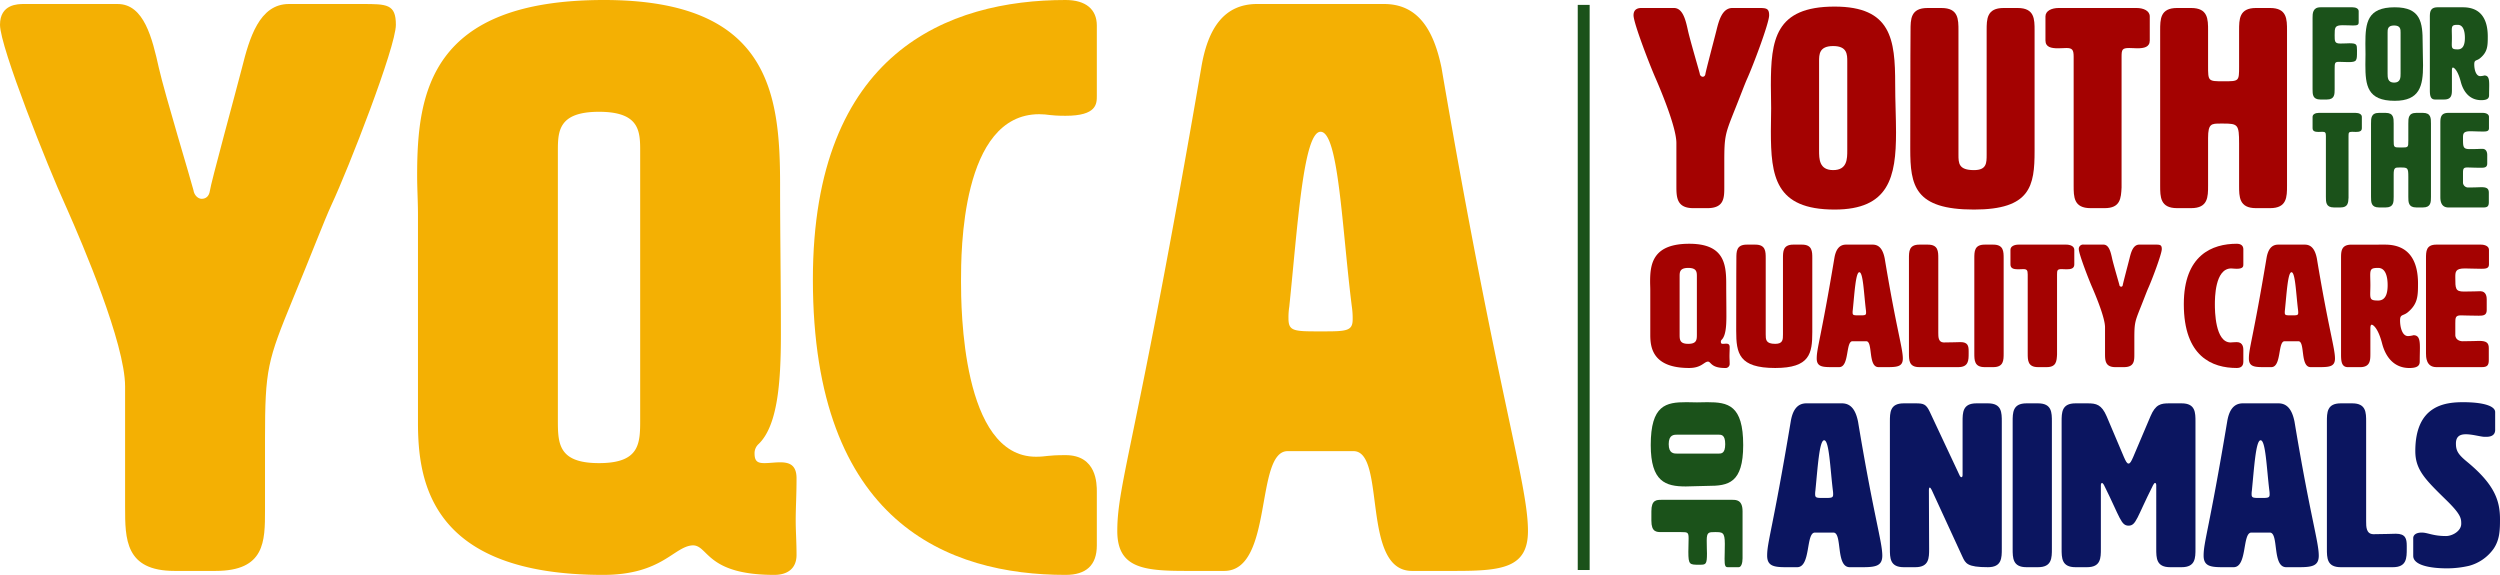
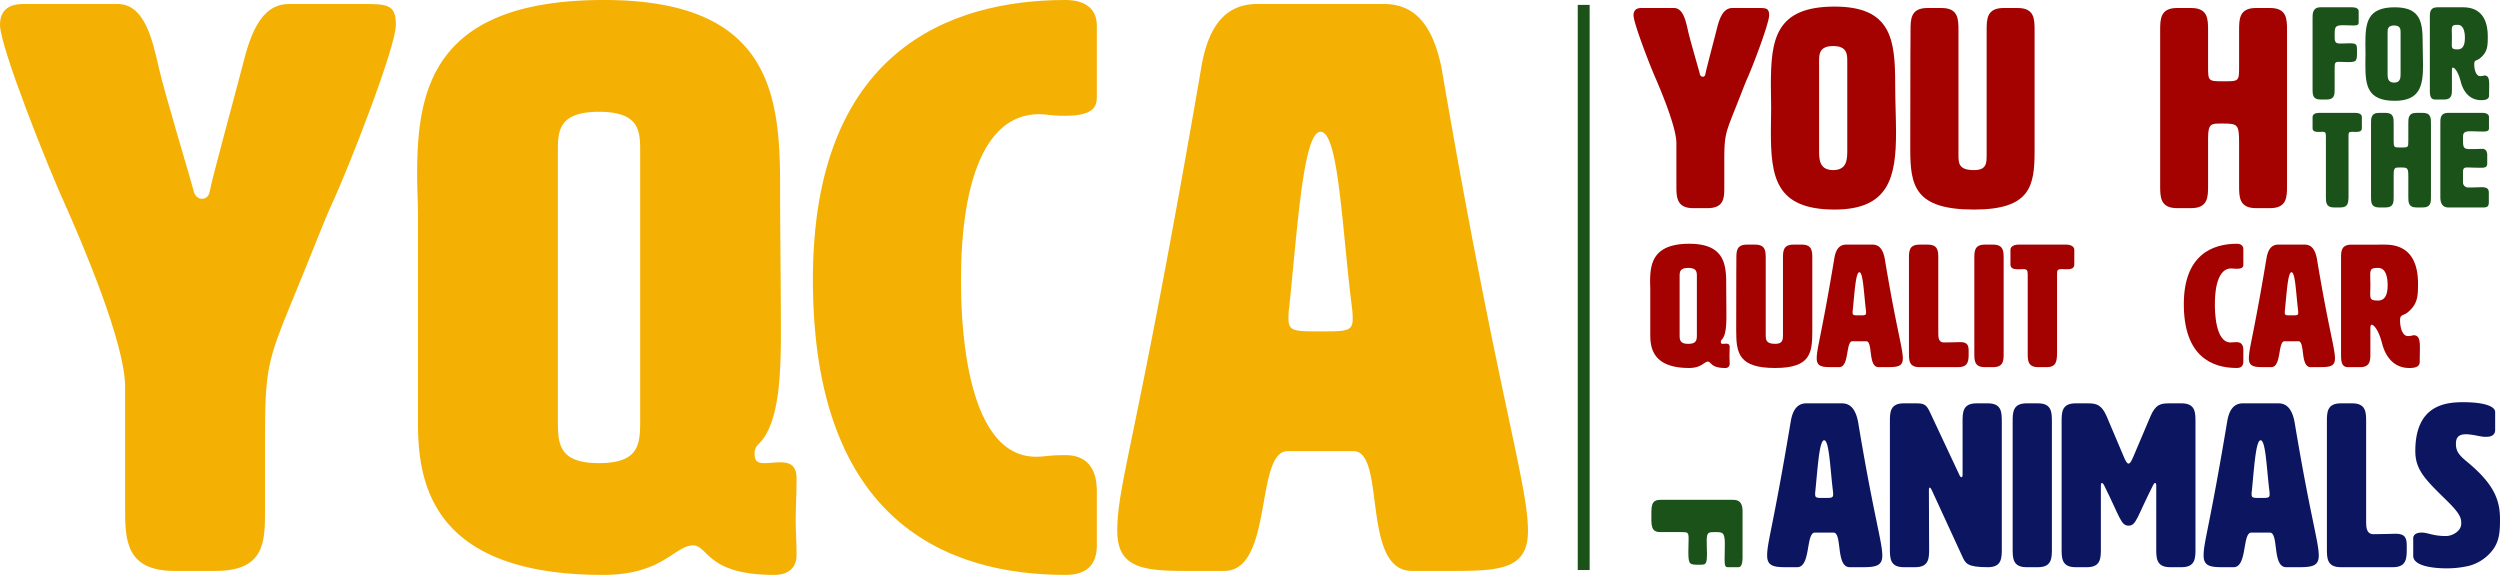
<svg xmlns="http://www.w3.org/2000/svg" width="1320" height="303.543" viewBox="0 0 1320 303.543">
  <g id="Group_191" data-name="Group 191" transform="translate(-1281.187 -113.521)">
    <g id="Group_336" data-name="Group 336" transform="translate(1281.187 113.521)">
      <g id="Group_335" data-name="Group 335">
        <path id="Path_700" data-name="Path 700" d="M1373.318,413.517c-26.081,0-26.081-16.864-26.081-33.728V316.131c0-22.763-22.59-75.468-30.414-93.178l-1.308-2.95c-8.685-18.968-34.329-83.05-34.329-94.848,0-10.962,9.556-10.962,12.6-10.962h49.542c13.905,0,18.254,18.119,21.732,33.725,3.041,13.493,17.38,60.708,18.254,64.507.424,2.95,2.6,4.629,4.336,4.629,2.179,0,3.912-1.258,4.349-4.207.434-3.8,13.468-51.435,16.946-64.928,3.912-15.606,9.132-33.725,24.77-33.725h38.677c13.034,0,17.82,0,17.82,10.962,0,11.8-25.21,76.3-33.9,94.848-3.912,8.437-11.3,27.829-20.42,49.756-13.483,32.882-14.779,37.1-14.779,74.2v37.523c0,16.439,0,32.033-26.078,32.033Z" transform="translate(-1281.187 -112.078)" fill="#f4b003" />
        <path id="Path_701" data-name="Path 701" d="M1449.442,417.064c-91.26,0-97.775-49.322-97.775-80.522V226.513c0-6.324-.437-13.49-.437-20.238,0-43.419,6.515-92.754,98.637-92.754,86.911,0,93,48.485,93,97.386,0,25.725.424,51.013.424,79.264,0,25.3-1.732,48.064-11.726,57.758a6.549,6.549,0,0,0-2.179,5.053c0,4.22,1.746,5.066,5.22,5.066,2.6,0,5.645-.424,8.261-.424,4.773,0,8.685,1.27,8.685,8.427,0,9.283-.437,15.182-.437,22.351,0,5.478.437,11.377.437,18.122,0,7.169-4.773,10.54-11.726,10.54-36.071,0-34.763-15.594-43.023-15.594C1486.812,401.892,1480.718,417.064,1449.442,417.064Zm19.55-82.2V193.631c0-10.54,0-21.081-21.729-21.081s-21.731,10.54-21.731,21.081V334.863c0,12.644,0,23.184,21.731,23.184S1468.992,347.507,1468.992,334.863Z" transform="translate(-1130.979 -113.521)" fill="#f4b003" />
        <path id="Path_702" data-name="Path 702" d="M1551.082,113.521c10.864,0,16.521,5.066,16.521,13.49v37.1c0,4.22,0,10.544-16.521,10.544-8.686,0-9.122-.836-13.908-.836-41.278,0-41.278,72.931-41.278,88.1,0,14.336.434,92.754,39.549,92.754,5.645,0,5.645-.846,15.638-.846,16.521,0,16.521,15.185,16.521,19.392v28.25c0,10.54-5.657,15.594-16.521,15.594-61.705,0-133.4-27.392-133.4-155.977C1417.679,140.925,1489.377,113.521,1551.082,113.521Z" transform="translate(-988.478 -113.521)" fill="#f4b003" />
        <path id="Path_703" data-name="Path 703" d="M1685.629,392.436c0,19.389-13.471,21.081-38.241,21.081h-23.027c-26.939,0-13.471-63.236-30.851-63.236h-34.766c-17.383,0-7.39,63.236-33.467,63.236h-20.423c-22.59,0-36.062-1.692-36.062-21.081,0-25.291,10.43-47.643,44.322-244.517,3.478-21.081,12.163-33.725,29.546-33.725h66.924c17.38,0,26.078,12.644,30.414,33.725C1669.554,320.773,1685.629,367.145,1685.629,392.436ZM1559.182,280.3c0,6.748,3.041,6.748,16.946,6.748,13.471,0,16.946,0,16.946-6.336a42.2,42.2,0,0,0-.437-6.745c-5.22-41.306-6.953-92.32-16.509-92.32-9.132,0-12.172,50.589-16.521,92.32A36.291,36.291,0,0,0,1559.182,280.3Z" transform="translate(-878.864 -112.078)" fill="#f4b003" />
      </g>
      <rect id="Rectangle_202" data-name="Rectangle 202" width="6.289" height="298.383" transform="translate(833.047 2.58)" fill="#1b521a" />
    </g>
    <g id="Group_344" data-name="Group 344" transform="translate(2143.692 116.999)">
      <g id="Group_343" data-name="Group 343">
        <g id="Group_338" data-name="Group 338">
          <g id="Group_337" data-name="Group 337" transform="translate(358.534 0.374)">
            <path id="Path_704" data-name="Path 704" d="M1681.155,129.491c0,3.289,0,4.387,3.016,4.387,2.88,0,3.569-.135,4.732-.135,3.909,0,4.047.616,4.047,3.7v.616c0,4.937,0,5.622-4.667,5.622-1.368,0-3.77-.135-4.8-.135-2.264,0-2.33.478-2.33,3.975v10.427c0,2.739,0,5.484-4.116,5.484h-3.428c-4.116,0-4.116-2.745-4.116-5.484V120.23c0-2.057,0-5.484,4.116-5.484h17.006c1.713,0,3.223.689,3.223,2.057v5.827c0,1.374-.547,1.717-3.016,1.717-1.717,0-2.195-.135-5.418-.135C1681.155,124.211,1681.155,125.444,1681.155,129.491Z" transform="translate(-1669.495 -114.746)" fill="#1b521a" />
            <path id="Path_705" data-name="Path 705" d="M1678.362,133.877c0-11.037,1.028-19.131,15.5-19.131,13.786,0,14.745,7.956,14.745,18.858,0,4.116.2,8.16.2,11.8,0,10.833-1.714,18.719-14.949,18.719-14.471,0-15.5-8.094-15.5-19.065,0-1.849.069-3.7.069-5.626S1678.362,135.66,1678.362,133.877Zm11.729-5.761v21.6c0,2.057,0,4.8,3.427,4.8s3.428-2.745,3.428-4.8v-21.6c0-1.714,0-3.77-3.428-3.77S1690.091,126.4,1690.091,128.116Z" transform="translate(-1650.479 -114.746)" fill="#1b521a" />
            <path id="Path_706" data-name="Path 706" d="M1706.671,114.746c10.217,0,13.1,7.336,13.1,15.43,0,4.937-.069,8.091-3.978,11.383-1.918,1.648-3.154.689-3.154,3.292,0,2.811.894,6.239,3.154,6.239a9.224,9.224,0,0,0,2.195-.34c2.195,0,2.538,1.852,2.538,5.006,0,1.506-.066,3.358-.066,5.415,0,1.371-.55,2.607-4.116,2.607-6.308,0-9.531-4.663-10.836-9.739-1.645-6.377-3.7-7.475-4.116-7.475-.547,0-.547,1.1-.547,1.648v9.739c0,2.739,0,5.484-4.113,5.484h-4.8c-2.742,0-2.742-2.745-2.742-5.484V120.23c0-2.739,0-5.484,4.113-5.484Zm-5.9,12.207c0,.893.066,2.468.066,3.909,0,1.371-.066,2.607-.066,3.431,0,2.261.409,2.673,3.154,2.673,3.084,0,3.77-3.016,3.77-6.1s-.686-6.858-3.77-6.858C1701.184,124,1700.775,124.481,1700.775,126.953Z" transform="translate(-1627.269 -114.746)" fill="#1b521a" />
            <path id="Path_707" data-name="Path 707" d="M1688.485,177.272c-.142,2.673-.283,5.135-4.22,5.135h-3.516c-4.22,0-4.22-2.811-4.22-5.626V144.638c0-1.758-.352-2.176-1.83-2.176-.494,0-1.195.069-2.038.069-1.761,0-3.166-.283-3.166-1.969v-5.978c0-1.409,1.547-2.11,3.3-2.11h19.411c1.758,0,3.308.7,3.308,2.11v5.978c0,1.685-1.409,1.969-3.167,1.969-.494,0-1.126-.069-1.969-.069-1.758,0-1.9.418-1.9,2.176Z" transform="translate(-1669.495 -76.726)" fill="#1b521a" />
            <path id="Path_708" data-name="Path 708" d="M1691.268,146.889c0,3.868,0,3.868,3.868,3.868s3.868,0,3.868-3.654v-9c0-2.814,0-5.626,4.217-5.626h3.519c4.217,0,4.217,2.811,4.217,5.626v38.681c0,2.814,0,5.626-4.217,5.626h-3.519c-4.217,0-4.217-2.811-4.217-5.626v-10.55c0-4.641-.283-4.924-3.868-4.924h-.774c-2.251,0-3.094,0-3.094,3.588v11.886c0,2.814,0,5.626-4.22,5.626h-3.519c-4.22,0-4.22-2.811-4.22-5.626V138.1c0-2.814,0-5.626,4.22-5.626h3.519c4.22,0,4.22,2.811,4.22,5.626Z" transform="translate(-1648.449 -76.726)" fill="#1b521a" />
            <path id="Path_709" data-name="Path 709" d="M1702.909,169.536a2.725,2.725,0,0,0,2.949,2.324c4.009,0,5.349-.142,6.823-.142,2.953,0,3.868.843,3.868,2.953V179.6c0,2.11-.7,2.811-2.814,2.811H1695.17c-4.22,0-4.22-4.22-4.22-5.626V138.1c0-2.814,0-5.626,4.22-5.626h18.144c1.761,0,3.305.7,3.305,2.11v5.978c0,1.685-1.406,1.758-3.164,1.758-2.742,0-4.921-.142-6.679-.142-3.868,0-3.868,1.409-3.868,3.657,0,4.572,0,5.767,3.512,5.767,4.361,0,5.065-.138,6.682-.138,2.462,0,2.6,2.459,2.6,3.233v4.5c0,2.107-1.478,2.248-3.236,2.248-3.588,0-5.836-.142-7.314-.142-2.248,0-2.248.984-2.248,3.308Z" transform="translate(-1623.484 -76.726)" fill="#1b521a" />
          </g>
          <path id="Path_710" data-name="Path 710" d="M1587.034,220.544c-8.931,0-8.931-5.953-8.931-11.911V186.159c0-8.04-7.742-26.643-10.417-32.892l-.45-1.044c-2.981-6.7-11.761-29.326-11.761-33.5,0-3.865,3.277-3.865,4.314-3.865h16.971c4.764,0,6.251,6.4,7.446,11.905,1.038,4.764,5.952,21.439,6.248,22.773a1.744,1.744,0,0,0,1.488,1.638c.749,0,1.343-.443,1.487-1.487.151-1.34,4.616-18.16,5.808-22.923,1.34-5.509,3.123-11.905,8.481-11.905h13.251c4.468,0,6.106,0,6.106,3.865,0,4.17-8.635,26.948-11.616,33.5-1.339,2.978-3.871,9.823-7,17.565-4.61,11.61-5.059,13.094-5.059,26.194V209.23c0,5.8,0,11.314-8.931,11.314Z" transform="translate(-1555.476 -114.121)" fill="#a40201" />
          <path id="Path_711" data-name="Path 711" d="M1578.536,156.153c0-23.961,2.232-41.526,33.64-41.526,29.917,0,32,17.27,32,40.932,0,8.934.45,17.713.45,25.6,0,23.518-3.726,40.637-32.448,40.637-31.408,0-33.64-17.559-33.64-41.375,0-4.025.145-8.041.145-12.21S1578.536,160.024,1578.536,156.153Zm25.455-12.5v46.885c0,4.468,0,10.421,7.437,10.421s7.446-5.953,7.446-10.421V143.654c0-3.726,0-8.191-7.446-8.191S1603.99,139.928,1603.99,143.654Z" transform="translate(-1506.023 -114.627)" fill="#a40201" />
          <path id="Path_712" data-name="Path 712" d="M1667.586,190.329c0,18.458-2.087,30.958-32.008,30.958-31.4,0-33.637-12.65-33.637-32,0-47.036.151-62.516.151-62.516,0-5.953,0-11.905,8.93-11.905h7.44c8.93,0,8.93,5.953,8.93,11.905v65.5c0,4.465,0,8.185,8.185,8.185,6.7,0,6.7-3.72,6.7-8.185V126.624c0-5.808,0-11.76,8.93-11.76h7.446c8.93,0,8.93,5.953,8.93,11.76Z" transform="translate(-1455.829 -114.119)" fill="#a40201" />
-           <path id="Path_713" data-name="Path 713" d="M1664.83,209.676c-.3,5.657-.594,10.867-8.93,10.867h-7.44c-8.931,0-8.931-5.953-8.931-11.911V140.61c0-3.72-.748-4.613-3.871-4.613-1.044,0-2.532.151-4.321.151-3.72,0-6.695-.6-6.695-4.166v-12.65c0-2.981,3.271-4.468,7-4.468h41.08c3.717,0,6.994,1.487,6.994,4.468v12.65c0,3.566-2.978,4.166-6.7,4.166-1.044,0-2.377-.151-4.169-.151-3.717,0-4.016.893-4.016,4.613Z" transform="translate(-1407.146 -114.121)" fill="#a40201" />
          <path id="Path_714" data-name="Path 714" d="M1669.2,145.371c0,8.191,0,8.191,8.186,8.191s8.191,0,8.191-7.742V126.768c0-5.953,0-11.905,8.927-11.905h7.443c8.934,0,8.934,5.953,8.934,11.905v81.864c0,5.959,0,11.911-8.934,11.911h-7.443c-8.927,0-8.927-5.953-8.927-11.911v-22.32c0-9.823-.6-10.427-8.191-10.427h-1.639c-4.764,0-6.547,0-6.547,7.591v25.156c0,5.959,0,11.911-8.93,11.911h-7.44c-8.93,0-8.93-5.953-8.93-11.911V126.768c0-5.953,0-11.905,8.93-11.905h7.44c8.93,0,8.93,5.953,8.93,11.905Z" transform="translate(-1365.841 -114.121)" fill="#a40201" />
        </g>
        <g id="Group_339" data-name="Group 339" transform="translate(8.758 125.227)">
          <path id="Path_715" data-name="Path 715" d="M1578.848,220.042c-19.131,0-20.5-10.657-20.5-17.4V178.865c0-1.365-.088-2.915-.088-4.371,0-9.383,1.364-20.043,20.678-20.043,18.222,0,19.5,10.478,19.5,21.046,0,5.556.094,11.022.094,17.128,0,5.462-.368,10.383-2.462,12.477a1.454,1.454,0,0,0-.453,1.1c0,.909.362,1.091,1.091,1.091.544,0,1.182-.091,1.729-.091,1,0,1.824.274,1.824,1.821,0,2.006-.094,3.28-.094,4.827,0,1.185.094,2.465.094,3.918a2.16,2.16,0,0,1-2.462,2.277c-7.562,0-7.286-3.368-9.019-3.368C1586.684,216.766,1585.407,220.042,1578.848,220.042Zm4.1-17.76V171.762c0-2.277,0-4.556-4.557-4.556s-4.553,2.28-4.553,4.556v30.521c0,2.733,0,5.009,4.553,5.009S1582.948,205.015,1582.948,202.282Z" transform="translate(-1558.261 -154.451)" fill="#a40201" />
          <path id="Path_716" data-name="Path 716" d="M1612.89,200.786c0,11.3-1.273,18.946-19.583,18.946-19.223,0-20.591-7.742-20.591-19.584,0-28.791.088-38.262.088-38.262,0-3.645,0-7.289,5.468-7.289h4.556c5.469,0,5.469,3.645,5.469,7.289v40.086c0,2.733,0,5.009,5.009,5.009,4.1,0,4.1-2.277,4.1-5.009V161.794c0-3.553,0-7.2,5.465-7.2h4.553c5.465,0,5.465,3.645,5.465,7.2Z" transform="translate(-1527.262 -154.14)" fill="#a40201" />
          <path id="Path_717" data-name="Path 717" d="M1631.7,214.722c0,4.192-2.827,4.556-8.019,4.556h-4.827c-5.647,0-2.827-13.666-6.468-13.666h-7.289c-3.645,0-1.547,13.666-7.016,13.666H1593.8c-4.739,0-7.563-.365-7.563-4.556,0-5.468,2.182-10.3,9.292-52.84.727-4.553,2.55-7.286,6.195-7.286h14.031c3.642,0,5.465,2.733,6.377,7.286C1628.324,199.236,1631.7,209.254,1631.7,214.722Zm-26.512-24.235c0,1.456.639,1.456,3.554,1.456,2.82,0,3.553,0,3.553-1.365a9.4,9.4,0,0,0-.091-1.456c-1.094-8.927-1.462-19.952-3.462-19.952-1.912,0-2.55,10.93-3.462,19.952A7.791,7.791,0,0,0,1605.184,190.487Z" transform="translate(-1498.27 -154.14)" fill="#a40201" />
          <path id="Path_718" data-name="Path 718" d="M1628.962,206.069c3.824,0,4.283,2,4.283,4.736v1.182c0,3.648,0,7.292-5.468,7.292h-20.59c-5.465,0-5.465-3.644-5.465-7.292v-50.1c0-3.644,0-7.286,5.465-7.286h4.56c5.465,0,5.465,3.641,5.465,7.286v39.266c0,2.189,0,5.009,2.824,5.1C1624.861,206.251,1627.05,206.069,1628.962,206.069Z" transform="translate(-1465.06 -154.14)" fill="#a40201" />
          <path id="Path_719" data-name="Path 719" d="M1628.185,211.987c0,3.648,0,7.292-5.468,7.292h-4.553c-5.465,0-5.465-3.644-5.465-7.292v-50.1c0-3.644,0-7.286,5.465-7.286h4.553c5.468,0,5.468,3.641,5.468,7.286Z" transform="translate(-1441.52 -154.14)" fill="#a40201" />
          <path id="Path_720" data-name="Path 720" d="M1643.362,212.625c-.182,3.462-.365,6.654-5.462,6.654h-4.56c-5.465,0-5.465-3.644-5.465-7.292V170.353c0-2.277-.453-2.824-2.371-2.824-.632,0-1.547.094-2.639.094-2.276,0-4.1-.368-4.1-2.553v-7.742c0-1.824,2.006-2.733,4.283-2.733h25.144c2.277,0,4.283.909,4.283,2.733v7.742c0,2.185-1.824,2.553-4.1,2.553-.638,0-1.459-.094-2.55-.094-2.276,0-2.462.547-2.462,2.824Z" transform="translate(-1428.507 -154.14)" fill="#a40201" />
-           <path id="Path_721" data-name="Path 721" d="M1649.558,219.279c-5.468,0-5.468-3.644-5.468-7.292V198.232c0-4.921-4.739-16.307-6.377-20.134l-.273-.638c-1.824-4.1-7.2-17.949-7.2-20.5a2.261,2.261,0,0,1,2.642-2.365h10.386c2.915,0,3.824,3.912,4.557,7.286.635,2.915,3.644,13.122,3.827,13.936a1.063,1.063,0,0,0,.909,1c.456,0,.821-.27.909-.909.094-.821,2.827-11.116,3.556-14.031.821-3.374,1.912-7.286,5.192-7.286h8.109c2.733,0,3.736,0,3.736,2.365,0,2.55-5.283,16.493-7.107,20.5-.82,1.824-2.371,6.012-4.283,10.751-2.824,7.107-3.1,8.015-3.1,16.034v8.107c0,3.553,0,6.927-5.468,6.927Z" transform="translate(-1403.899 -154.14)" fill="#a40201" />
          <path id="Path_722" data-name="Path 722" d="M1675.842,154.451c2.276,0,3.462,1.091,3.462,2.915v8.018c0,.909,0,2.277-3.462,2.277-1.821,0-1.912-.182-2.915-.182-8.654,0-8.654,15.76-8.654,19.04,0,3.1.088,20.043,8.289,20.043,1.186,0,1.186-.182,3.28-.182,3.462,0,3.462,3.28,3.462,4.192v6.1c0,2.277-1.186,3.368-3.462,3.368-12.937,0-27.967-5.918-27.967-33.706C1647.875,160.372,1662.906,154.451,1675.842,154.451Z" transform="translate(-1366.083 -154.451)" fill="#a40201" />
          <path id="Path_723" data-name="Path 723" d="M1704.26,214.722c0,4.192-2.821,4.556-8.019,4.556h-4.827c-5.648,0-2.824-13.666-6.465-13.666h-7.292c-3.642,0-1.547,13.666-7.016,13.666h-4.28c-4.735,0-7.562-.365-7.562-4.556,0-5.468,2.188-10.3,9.292-52.84.733-4.553,2.55-7.286,6.195-7.286h14.031c3.645,0,5.465,2.733,6.377,7.286C1700.892,199.236,1704.26,209.254,1704.26,214.722Zm-26.508-24.235c0,1.456.635,1.456,3.55,1.456,2.827,0,3.553,0,3.553-1.365a9.4,9.4,0,0,0-.091-1.456c-1.091-8.927-1.456-19.952-3.462-19.952-1.912,0-2.55,10.93-3.462,19.952A8.132,8.132,0,0,0,1677.752,190.487Z" transform="translate(-1342.654 -154.14)" fill="#a40201" />
          <path id="Path_724" data-name="Path 724" d="M1697.505,154.6c13.575,0,17.405,9.745,17.405,20.5,0,6.556-.095,10.751-5.286,15.122-2.55,2.189-4.191.915-4.191,4.374,0,3.736,1.186,8.289,4.191,8.289a12.192,12.192,0,0,0,2.915-.456c2.915,0,3.374,2.462,3.374,6.651,0,2.006-.094,4.465-.094,7.2,0,1.824-.727,3.462-5.465,3.462-8.383,0-12.666-6.195-14.4-12.937-2.188-8.471-4.918-9.93-5.465-9.93-.729,0-.729,1.459-.729,2.189v12.933c0,3.648,0,7.292-5.465,7.292h-6.377c-3.645,0-3.645-3.644-3.645-7.292v-50.1c0-3.644,0-7.286,5.469-7.286Zm-7.83,16.213c0,1.185.088,3.28.088,5.192,0,1.824-.088,3.465-.088,4.556,0,3.009.544,3.556,4.188,3.556,4.1,0,5.009-4.012,5.009-8.113s-.909-9.11-5.009-9.11C1690.219,166.891,1689.676,167.529,1689.676,170.809Z" transform="translate(-1309.463 -154.14)" fill="#a40201" />
-           <path id="Path_725" data-name="Path 725" d="M1704.025,202.606c.182,2,2.006,3.006,3.827,3.006,5.195,0,6.924-.182,8.839-.182,3.824,0,5.009,1.091,5.009,3.824v6.38c0,2.729-.909,3.644-3.645,3.644h-24.049c-5.468,0-5.468-5.468-5.468-7.292v-50.1c0-3.644,0-7.286,5.468-7.286h23.5c2.277,0,4.28.909,4.28,2.733v7.742c0,2.185-1.824,2.277-4.1,2.277-3.557,0-6.377-.179-8.657-.179-5.012,0-5.012,1.821-5.012,4.739,0,5.918,0,7.468,4.556,7.468,5.651,0,6.56-.182,8.654-.182,3.191,0,3.374,3.189,3.374,4.189v5.83c0,2.733-1.915,2.915-4.195,2.915-4.645,0-7.559-.182-9.474-.182-2.915,0-2.915,1.28-2.915,4.283Z" transform="translate(-1278.88 -154.14)" fill="#a40201" />
        </g>
        <g id="Group_342" data-name="Group 342" transform="translate(9.085 208.881)">
          <g id="Group_340" data-name="Group 340">
-             <path id="Path_726" data-name="Path 726" d="M1588.266,181.054c10.912,0,18.915,1.5,18.915,22.644,0,20.141-7.865,21.543-18.647,21.543-4.065,0-8.069.3-11.66.3-10.713,0-18.509-2.506-18.509-21.845,0-21.141,8-22.644,18.845-22.644,1.833,0,3.663.1,5.56.1S1586.5,181.054,1588.266,181.054Zm5.691,17.134H1572.6c-2.034,0-4.745,0-4.745,5.009s2.71,5.009,4.745,5.009h21.357c1.7,0,3.729,0,3.729-5.009S1595.653,198.188,1593.958,198.188Z" transform="translate(-1558.365 -181.054)" fill="#1b521a" />
            <path id="Path_727" data-name="Path 727" d="M1592.033,214.482c-3.254,0-4.339,0-4.339,4.409,0,4.207.135,5.207.135,6.912,0,5.714-.61,5.912-3.66,5.912h-.61c-4.883,0-5.559,0-5.559-6.811,0-2,.135-5.512.135-7.015,0-3.3-.472-3.405-3.934-3.405h-10.3c-2.714,0-5.424,0-5.424-6.012V203.46c0-6.012,2.71-6.012,5.424-6.012h37.288c2.038,0,5.424,0,5.424,6.012v24.848c0,2.506-.676,4.707-2.031,4.707h-5.764c-1.355,0-1.695-.8-1.695-4.406,0-2.506.135-3.207.135-7.915C1597.253,214.482,1596.033,214.482,1592.033,214.482Z" transform="translate(-1558.135 -145.897)" fill="#1b521a" />
          </g>
          <g id="Group_341" data-name="Group 341" transform="translate(61.463)">
            <path id="Path_728" data-name="Path 728" d="M1638.713,261.665c0,5.61-3.776,6.094-10.726,6.094h-6.456c-7.556,0-3.776-18.279-8.647-18.279h-9.751c-4.874,0-2.072,18.279-9.383,18.279h-5.726c-6.333,0-10.113-.484-10.113-6.094,0-7.311,2.924-13.77,12.427-70.673.978-6.088,3.412-9.745,8.286-9.745h18.763c4.874,0,7.314,3.657,8.531,9.745C1634.207,240.952,1638.713,254.354,1638.713,261.665Zm-35.458-32.41c0,1.946.849,1.946,4.748,1.946,3.783,0,4.755,0,4.755-1.827a12.486,12.486,0,0,0-.123-1.946c-1.462-11.943-1.949-26.684-4.632-26.684-2.556,0-3.412,14.619-4.628,26.684A10.7,10.7,0,0,0,1603.256,229.254Z" transform="translate(-1577.911 -180.64)" fill="#0b1560" />
            <path id="Path_729" data-name="Path 729" d="M1636.29,220.239c.368,0,.613-.368.613-1.22V190.992c0-4.871,0-9.745,7.311-9.745h6.094c7.3,0,7.3,4.874,7.3,9.745v67.019c0,4.877,0,9.748-7.3,9.748-10.968,0-11.823-1.95-13.524-5.607l-16.209-35.212c-.368-.729-.73-1.223-.972-1.223-.368,0-.487.494-.487,1.223l.12,31.071c0,4.877,0,9.748-7.311,9.748h-6.091c-7.311,0-7.311-4.871-7.311-9.748V190.992c0-4.871,0-9.745,7.311-9.745h6.459c4.016,0,5.358.487,7.186,4.261l15.723,33.511C1635.56,219.871,1635.928,220.239,1636.29,220.239Z" transform="translate(-1533.713 -180.64)" fill="#0b1560" />
            <path id="Path_730" data-name="Path 730" d="M1639.848,258.011c0,4.877,0,9.748-7.314,9.748h-6.088c-7.311,0-7.311-4.871-7.311-9.748V190.992c0-4.871,0-9.745,7.311-9.745h6.088c7.314,0,7.314,4.874,7.314,9.745Z" transform="translate(-1489.505 -180.64)" fill="#0b1560" />
            <path id="Path_731" data-name="Path 731" d="M1674.275,188.067c2.682-6.333,5.484-6.82,9.87-6.82h6.582c7.3,0,7.3,4.874,7.3,9.745v67.019c0,4.877,0,9.748-7.3,9.748h-6.1c-7.312,0-7.312-4.871-7.312-9.748V224.5c0-.729-.242-1.217-.61-1.217s-.729.487-1.094,1.217c-8.65,17.182-8.9,21.326-12.917,21.326s-4.387-4.144-12.915-21.326c-.368-.729-.855-1.217-1.1-1.217-.365,0-.607.487-.607,1.217v33.511c0,4.877,0,9.748-7.311,9.748h-6.1c-7.311,0-7.311-4.871-7.311-9.748V190.992c0-4.871,0-9.745,7.311-9.745h6.459c4.509,0,7.311.607,9.993,6.82l9.141,21.568c.972,2.195,1.585,3.412,2.434,3.412s1.465-1.217,2.437-3.412Z" transform="translate(-1471.869 -180.64)" fill="#0b1560" />
            <path id="Path_732" data-name="Path 732" d="M1712,261.665c0,5.61-3.78,6.094-10.723,6.094h-6.458c-7.553,0-3.78-18.279-8.654-18.279h-9.745c-4.877,0-2.069,18.279-9.383,18.279h-5.726c-6.339,0-10.113-.484-10.113-6.094,0-7.311,2.921-13.77,12.427-70.673.975-6.088,3.412-9.745,8.286-9.745h18.767c4.871,0,7.311,3.657,8.528,9.745C1707.493,240.952,1712,254.354,1712,261.665Zm-35.461-32.41c0,1.946.855,1.946,4.754,1.946,3.773,0,4.754,0,4.754-1.827a12.247,12.247,0,0,0-.125-1.946c-1.459-11.943-1.953-26.684-4.629-26.684-2.56,0-3.412,14.619-4.629,26.684A10.206,10.206,0,0,0,1676.542,229.254Z" transform="translate(-1420.742 -180.64)" fill="#0b1560" />
            <path id="Path_733" data-name="Path 733" d="M1708.335,250.093c5.116,0,5.726,2.676,5.726,6.333v1.585c0,4.877,0,9.748-7.311,9.748h-27.537c-7.314,0-7.314-4.871-7.314-9.748V190.992c0-4.871,0-9.745,7.314-9.745h6.094c7.312,0,7.312,4.874,7.312,9.745v52.52c0,2.924,0,6.7,3.773,6.824C1702.852,250.335,1705.775,250.093,1708.335,250.093Z" transform="translate(-1376.35 -180.64)" fill="#0b1560" />
            <path id="Path_734" data-name="Path 734" d="M1712.713,181.054c10.113,0,16.939,1.827,16.939,5.239v9.383c0,1.343-.487,3.657-4.632,3.657h-.972c-1.953,0-6.339-1.343-9.871-1.343-2.924,0-5.239.975-5.239,4.874,0,3.773,1.1,5.726,5.846,9.625,14.5,11.943,17.423,20.471,17.423,30.338,0,5.61-.119,10.726-3.289,15.48a23.211,23.211,0,0,1-13.037,9.138,51.524,51.524,0,0,1-11.7,1.336c-9.016,0-17.789-1.7-17.789-6.575v-9.383c0-1.465,1.217-2.928,4.506-2.928,3.17,0,5.852,1.83,12.8,1.83,3.412,0,8.041-2.685,8.041-6.459,0-2.8-.117-4.874-7.553-12.185-11.33-11.091-16.694-16.207-16.694-26.2C1687.491,182.881,1702.968,181.054,1712.713,181.054Z" transform="translate(-1345.261 -181.054)" fill="#0b1560" />
          </g>
        </g>
      </g>
    </g>
  </g>
</svg>